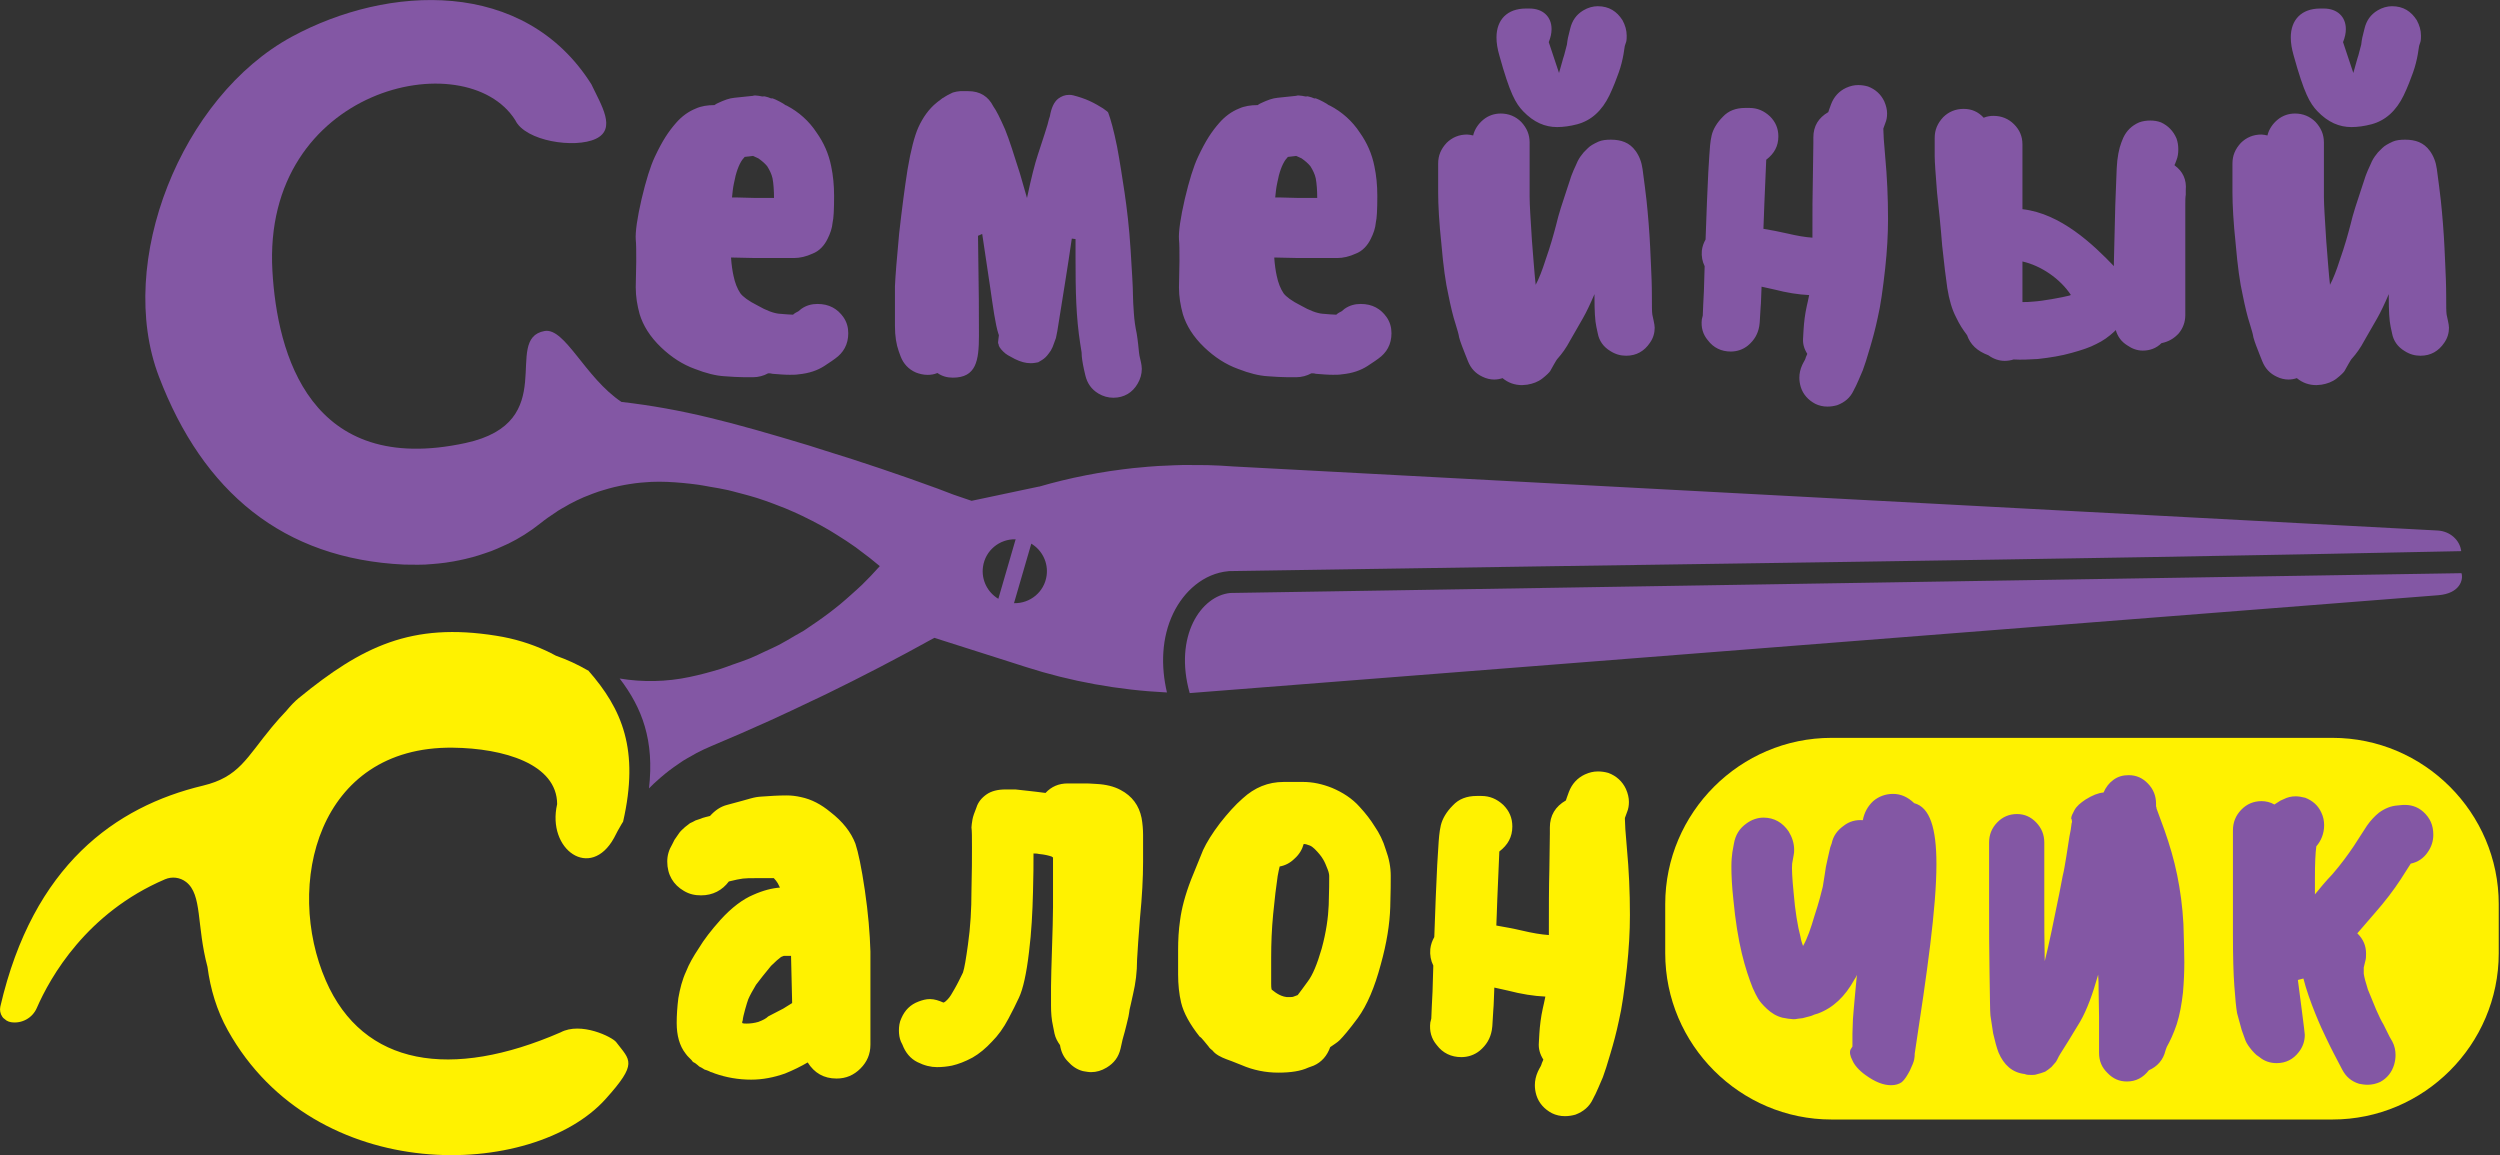
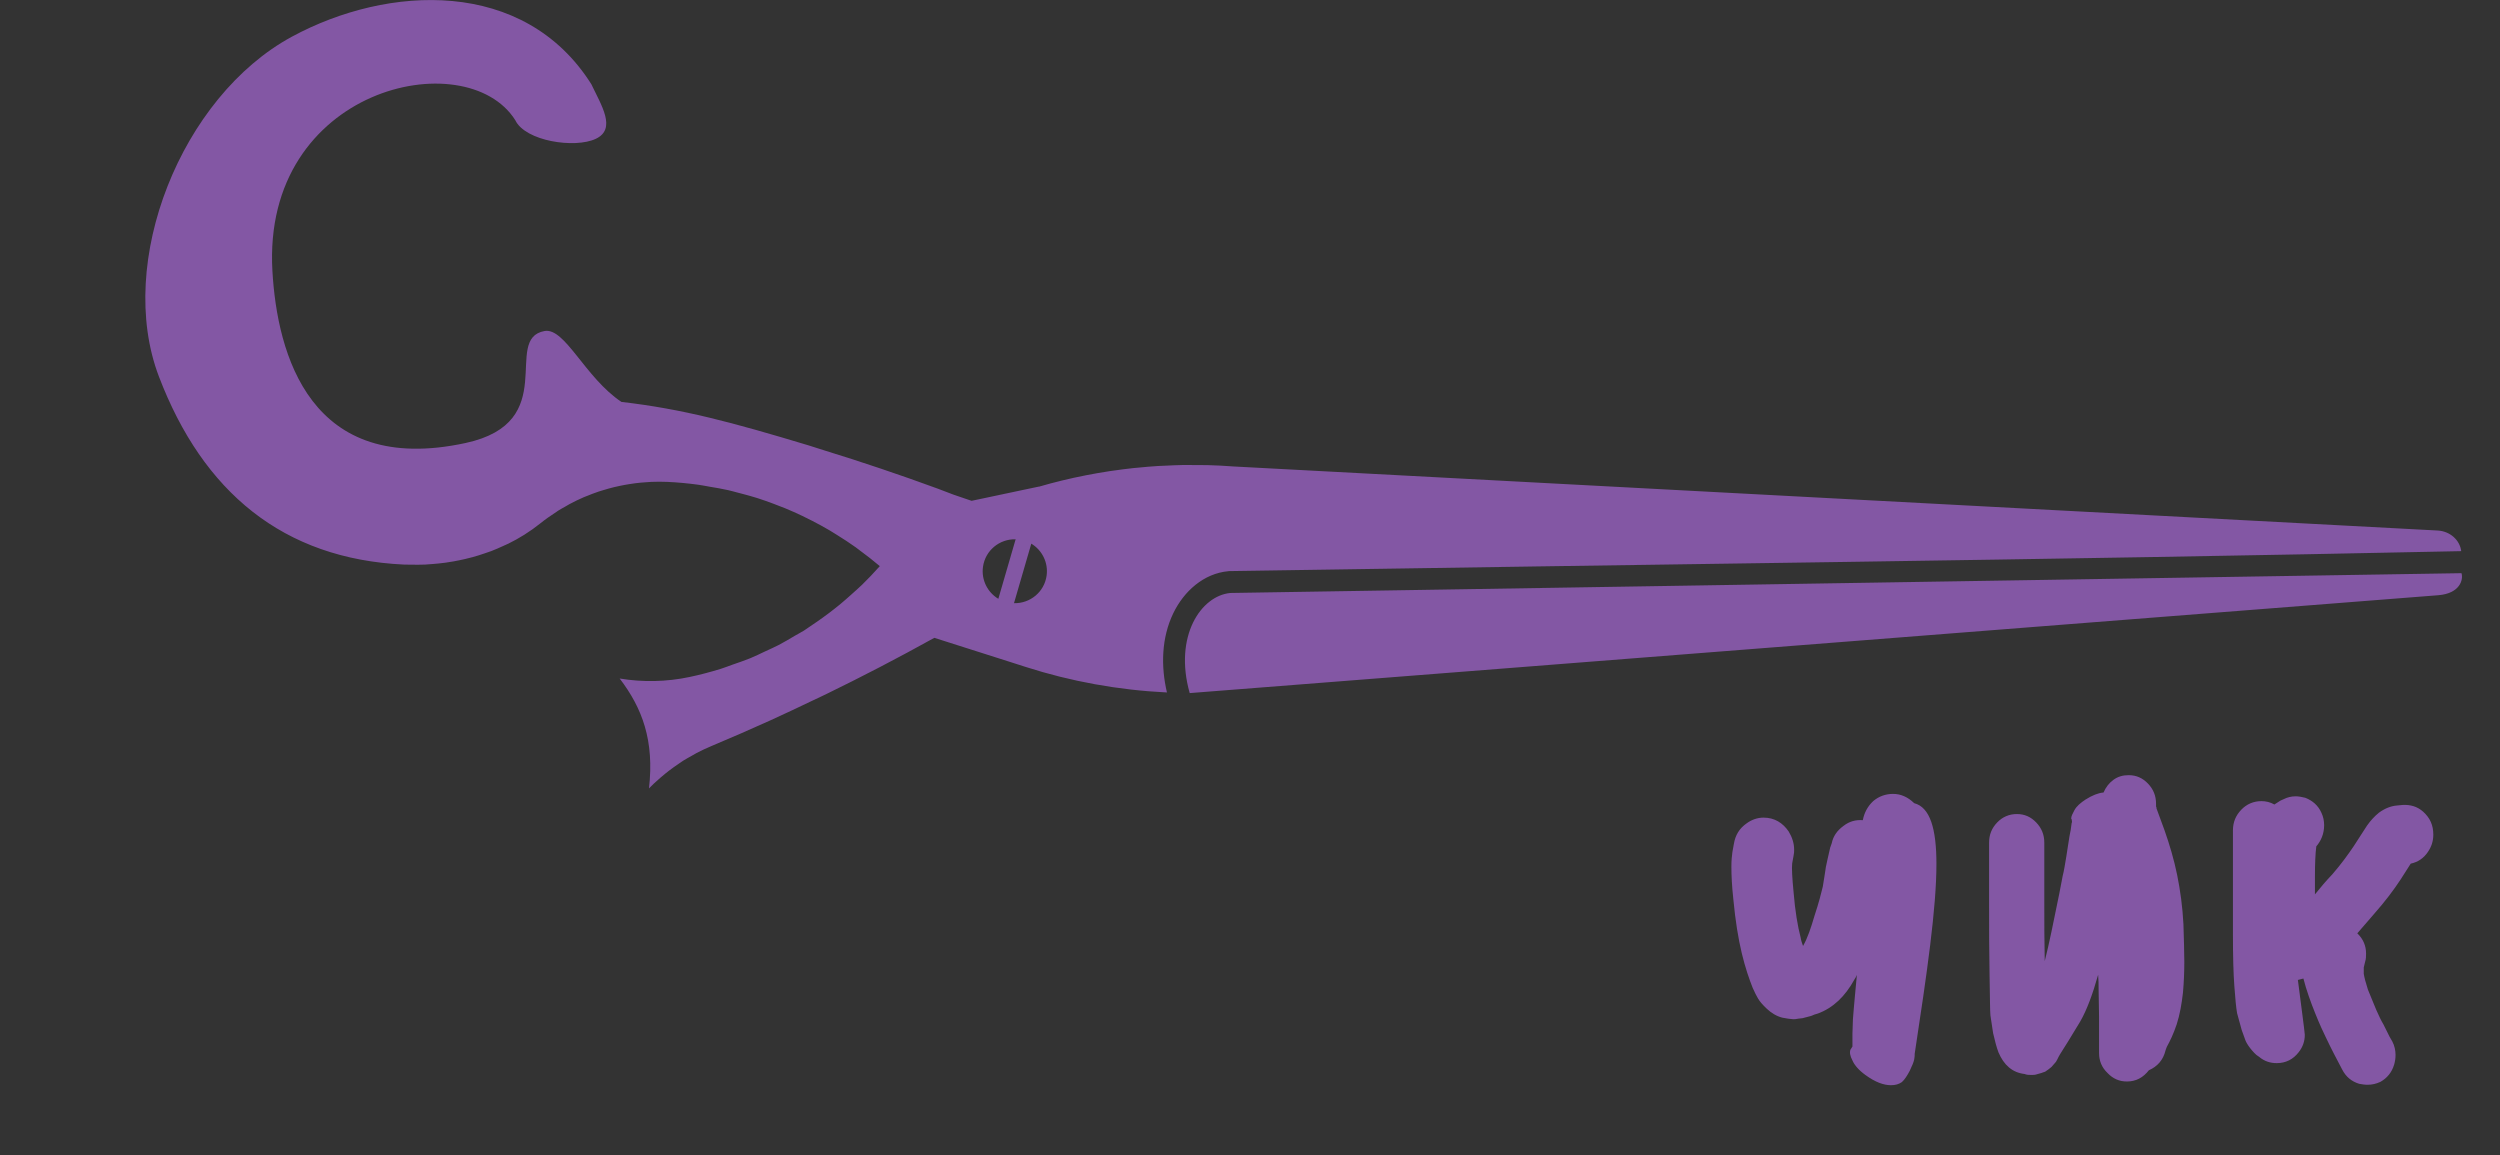
<svg xmlns="http://www.w3.org/2000/svg" width="100%" height="100%" viewBox="0 0 1573 727" xml:space="preserve" style="fill-rule:evenodd;clip-rule:evenodd;stroke-linejoin:round;stroke-miterlimit:2;">
  <rect x="0" y="0" width="1573" height="727" fill="#333333" stroke="none" />
  <g transform="matrix(1,0,0,1,-253.811,-213.628)">
    <g transform="matrix(7.208,0,0,7.208,-12.47,-190.853)">
      <path d="M125.599,103.191L124.089,108.387C123.151,107.826 122.589,106.742 122.749,105.593C122.948,104.164 124.191,103.154 125.599,103.191ZM91.035,115.345C93.046,115.678 95.119,115.639 97.146,115.21L97.147,115.209C98.059,115.016 98.958,114.778 99.842,114.506C100.203,114.394 100.552,114.251 100.909,114.126C101.42,113.947 101.935,113.778 102.433,113.574C102.882,113.39 103.313,113.172 103.751,112.968C104.138,112.787 104.532,112.619 104.909,112.422C105.395,112.17 105.862,111.887 106.332,111.61C106.593,111.456 106.865,111.321 107.122,111.16L107.282,111.051C107.481,110.923 107.673,110.783 107.868,110.651C107.985,110.574 108.101,110.495 108.216,110.415C108.59,110.157 108.958,109.894 109.32,109.619C109.654,109.365 109.985,109.106 110.309,108.839C110.629,108.573 110.939,108.297 111.249,108.02C111.57,107.731 111.895,107.449 112.206,107.148C112.729,106.636 113.236,106.105 113.724,105.554L113.744,105.535C113.187,105.059 112.609,104.615 112.023,104.182C111.893,104.085 111.766,103.983 111.635,103.888C111.103,103.509 110.556,103.154 110.003,102.81C109.794,102.679 109.588,102.547 109.376,102.422C108.864,102.121 108.343,101.836 107.815,101.567C107.537,101.423 107.258,101.283 106.975,101.149C106.485,100.916 105.991,100.693 105.49,100.487C105.143,100.344 104.793,100.211 104.44,100.081C103.979,99.911 103.519,99.742 103.05,99.594C102.625,99.459 102.194,99.344 101.763,99.228C101.623,99.191 101.483,99.153 101.343,99.119C101.065,99.048 100.79,98.965 100.509,98.903C99.974,98.782 99.43,98.691 98.885,98.6C98.551,98.544 98.221,98.472 97.884,98.427C96.992,98.307 96.094,98.22 95.187,98.18L95.185,98.18C94.718,98.159 94.254,98.162 93.791,98.18C93.642,98.187 93.494,98.201 93.347,98.211C93.031,98.232 92.717,98.258 92.405,98.298C92.235,98.318 92.065,98.346 91.894,98.373C91.603,98.419 91.314,98.47 91.026,98.532C90.856,98.569 90.686,98.605 90.517,98.647C90.222,98.719 89.933,98.802 89.643,98.89C89.491,98.937 89.337,98.978 89.186,99.03C88.835,99.149 88.49,99.281 88.148,99.422L87.898,99.52C87.477,99.702 87.062,99.903 86.656,100.121C86.546,100.18 86.439,100.247 86.331,100.309C86.1,100.44 85.868,100.565 85.644,100.706L85.51,100.803C85.028,101.113 84.557,101.441 84.108,101.802C83.672,102.152 83.213,102.478 82.731,102.781L82.721,102.79C82.276,103.07 81.809,103.327 81.328,103.567C81.178,103.641 81.019,103.705 80.864,103.776C80.522,103.933 80.177,104.087 79.82,104.223C79.621,104.298 79.417,104.363 79.216,104.432C78.887,104.544 78.555,104.65 78.215,104.744C77.996,104.805 77.772,104.858 77.547,104.911C77.21,104.991 76.869,105.06 76.523,105.122C76.292,105.163 76.062,105.201 75.827,105.233C75.47,105.283 75.106,105.318 74.742,105.347C74.513,105.366 74.285,105.387 74.053,105.399C73.653,105.417 73.246,105.413 72.837,105.407C72.637,105.404 72.439,105.409 72.237,105.4C61.634,104.911 54.649,99.04 50.815,88.987C47.004,78.997 52.767,64.547 62.419,59.32C70.822,54.769 82.703,54.187 88.562,63.467C89.428,65.302 90.786,67.367 88.951,68.233C87.117,69.099 82.785,68.437 81.919,66.602C77.616,59.801 59.803,63.746 60.722,79.772C61.139,87.039 64.012,97.728 77.586,94.786C85.974,92.967 80.738,85.691 84.473,85.011C86.264,84.687 87.998,89.068 91.188,91.199C96.533,91.82 100.735,92.948 107.528,94.995C107.984,95.134 108.434,95.288 108.889,95.428C110.533,95.936 112.171,96.46 113.801,97.012C115.47,97.577 117.134,98.156 118.788,98.766L118.942,98.825C119.285,98.964 119.656,99.105 120.069,99.254L120.178,99.295C120.664,99.469 121.189,99.647 121.754,99.833L122.579,99.659L123.288,99.509L126.815,98.762L127.639,98.589L127.642,98.597L127.644,98.596C128.981,98.207 130.344,97.875 131.728,97.605L131.781,97.595C132.45,97.465 133.123,97.347 133.8,97.244L133.988,97.218C134.622,97.125 135.261,97.042 135.901,96.973C136.029,96.96 136.159,96.951 136.285,96.939C136.865,96.882 137.445,96.829 138.028,96.794C138.255,96.78 138.484,96.775 138.711,96.764C139.202,96.741 139.693,96.716 140.186,96.707C140.554,96.7 140.924,96.708 141.294,96.71C141.653,96.713 142.013,96.707 142.373,96.718C143.11,96.739 143.848,96.775 144.586,96.832L249.72,102.425C250.822,102.483 251.669,103.265 251.787,104.226C215.959,104.991 180.078,105.391 144.242,105.968L144.165,105.976C141.996,106.179 140.284,107.74 139.365,109.638C138.325,111.784 138.268,114.268 138.808,116.562C134.573,116.357 130.41,115.597 126.499,114.341L125.513,114.026L124.581,113.728L118.502,111.793C116.925,112.667 115.338,113.521 113.738,114.353L113.713,114.366C112.152,115.178 110.58,115.968 108.996,116.739C108.654,116.906 108.306,117.062 107.962,117.228C106.689,117.837 105.414,118.442 104.129,119.025C102.438,119.788 100.74,120.531 99.029,121.245L99.027,121.247C98.58,121.433 98.145,121.64 97.721,121.863C97.581,121.937 97.448,122.02 97.31,122.098C97.067,122.236 96.82,122.366 96.584,122.515L96.47,122.592C96.368,122.657 96.272,122.727 96.172,122.795C95.895,122.983 95.624,123.173 95.358,123.377C95.243,123.466 95.129,123.557 95.014,123.649C94.755,123.859 94.502,124.078 94.256,124.303C94.168,124.384 94.079,124.459 93.994,124.541C93.858,124.67 93.725,124.801 93.594,124.935C94.071,120.761 93.009,117.93 91.035,115.345ZM140.794,116.617L249.783,108.074C251.677,107.925 251.99,106.711 251.81,106.15L144.342,107.878C141.785,108.117 139.391,111.641 140.794,116.617ZM128.303,106.365C128.105,107.792 126.862,108.804 125.456,108.768L126.966,103.573C127.902,104.134 128.463,105.217 128.303,106.365Z" style="fill:rgb(131,87,164);" />
    </g>
    <g transform="matrix(7.208,0,0,7.208,-12.47,-190.853)">
-       <path d="M88.293,114.644C91.258,118.024 92.767,121.559 91.334,127.839C91.289,127.91 91.245,127.981 91.201,128.053C90.97,128.443 90.751,128.837 90.551,129.245L90.549,129.25C88.494,132.995 84.655,130.287 85.577,126.308C85.562,122.802 80.916,121.431 76.463,121.382C64.636,121.25 61.768,133.417 65.387,141.72C68.649,149.211 76.361,150.371 85.872,146.235C87.661,145.28 90.391,146.64 90.726,147.08C91.953,148.694 92.656,148.89 89.793,152.067C83.504,159.046 64.476,159.775 56.824,146.045C55.868,144.33 55.309,142.457 55.054,140.516C54.083,136.888 54.614,134.21 53.187,133.105C52.662,132.699 51.958,132.61 51.347,132.871C44.494,135.799 41.327,141.417 40.156,144.102C40.061,144.321 39.931,144.518 39.777,144.686C39.622,144.856 39.441,144.998 39.243,145.106C38.846,145.326 38.38,145.418 37.907,145.346C37.761,145.324 37.625,145.268 37.502,145.195L37.396,145.11L37.224,144.972L37.139,144.862C36.962,144.601 36.903,144.278 36.974,143.97C39.835,131.621 47.045,126.519 54.653,124.697C57.818,123.939 58.449,122.272 60.684,119.574C61.086,119.089 61.501,118.623 61.928,118.177C62.327,117.697 62.697,117.316 63.026,117.048C68.556,112.53 72.865,110.429 80.257,111.61C80.647,111.671 81.032,111.745 81.41,111.831C82.169,112.004 82.902,112.228 83.608,112.496C84.253,112.743 84.875,113.029 85.467,113.352C86.435,113.693 87.362,114.117 88.232,114.624L88.293,114.644ZM177.343,123.586C177.037,123.499 176.732,123.456 176.426,123.456C176.033,123.456 175.683,123.543 175.29,123.718C174.635,124.023 174.155,124.548 173.893,125.246L173.718,125.727L173.631,125.988C172.713,126.513 172.233,127.299 172.233,128.347L172.233,128.871L172.19,131.972C172.146,133.632 172.146,135.379 172.146,137.257L172.146,137.737C171.491,137.694 170.705,137.563 169.787,137.344C169.045,137.169 168.302,137.038 167.56,136.907C167.604,136.165 167.604,135.379 167.647,134.549L167.822,130.444C168.565,129.876 168.957,129.177 168.957,128.26C168.957,127.517 168.695,126.906 168.171,126.382C167.604,125.857 166.992,125.596 166.25,125.596L165.857,125.596C164.983,125.596 164.284,125.857 163.76,126.426C163.193,126.993 162.843,127.604 162.712,128.173C162.581,128.741 162.538,129.352 162.494,130.094C162.45,130.662 162.363,132.103 162.275,134.374L162.144,137.912C161.97,138.218 161.839,138.567 161.795,138.96C161.751,139.484 161.839,139.965 162.057,140.401L162.057,140.445C162.013,142.235 161.97,143.415 161.926,143.982L161.882,145.031L161.795,145.38C161.708,146.122 161.882,146.777 162.363,147.346C162.887,148.044 163.629,148.393 164.503,148.393C165.07,148.393 165.638,148.219 166.119,147.826C166.686,147.346 167.036,146.777 167.167,146.035L167.211,145.686L167.298,144.245C167.341,143.851 167.341,143.24 167.385,142.323L168.565,142.585C169.744,142.891 170.836,143.065 171.84,143.109C171.752,143.59 171.665,143.895 171.622,144.113C171.447,144.9 171.36,145.642 171.316,146.341L171.272,147.127C171.229,147.651 171.36,148.132 171.665,148.612L171.534,148.918C171.491,149.092 171.403,149.267 171.316,149.398L171.185,149.66C171.01,150.053 170.923,150.446 170.923,150.839C170.923,151.145 170.966,151.407 171.054,151.713C171.272,152.412 171.752,152.936 172.407,153.286C172.757,153.46 173.15,153.547 173.543,153.547C173.849,153.547 174.155,153.503 174.461,153.416C175.159,153.154 175.683,152.717 175.989,152.062L176.12,151.8C176.251,151.582 176.338,151.32 176.469,151.057L176.863,150.141C177.037,149.66 177.256,149.005 177.518,148.088C177.78,147.215 178.042,146.254 178.26,145.205C178.522,144.113 178.741,142.541 178.959,140.576C179.134,138.96 179.221,137.431 179.221,135.99C179.221,133.981 179.134,132.059 178.959,130.181C178.828,128.784 178.784,127.954 178.784,127.648L178.784,127.517L178.959,127.037C179.09,126.731 179.134,126.426 179.134,126.12C179.134,125.77 179.047,125.377 178.872,124.984C178.566,124.329 178.042,123.849 177.343,123.586ZM153.059,147.52C153.364,147.302 153.67,147.127 153.888,146.909C154.194,146.603 154.718,145.992 155.461,144.987C156.29,143.851 156.945,142.279 157.47,140.314C157.994,138.436 158.256,136.776 158.3,135.291C158.343,133.981 158.343,133.064 158.343,132.583C158.343,131.841 158.212,131.099 157.906,130.268C157.688,129.526 157.339,128.828 156.945,128.26C156.596,127.692 156.159,127.124 155.635,126.556C154.98,125.814 154.15,125.29 153.233,124.897C152.36,124.548 151.53,124.373 150.7,124.373L148.997,124.373C147.643,124.373 146.464,124.853 145.416,125.814C144.761,126.382 144.106,127.124 143.45,127.954C142.752,128.871 142.271,129.657 141.965,130.313L140.917,132.889C140.393,134.243 140.087,135.422 139.956,136.427C139.825,137.3 139.782,138.174 139.782,139.047L139.782,141.187C139.782,142.061 139.869,142.891 140.044,143.633C140.262,144.55 140.83,145.555 141.66,146.603C141.747,146.647 141.878,146.777 142.052,146.996L142.446,147.476C142.49,147.564 142.62,147.695 142.795,147.826C142.926,148.001 143.101,148.132 143.319,148.263C143.538,148.393 143.756,148.481 143.974,148.568C144.236,148.656 144.673,148.83 145.328,149.092C146.333,149.529 147.425,149.748 148.516,149.748C149.608,149.748 150.482,149.617 151.137,149.311L151.617,149.136C152.316,148.83 152.797,148.263 153.059,147.52ZM150.744,129.789C150.875,129.789 151.049,129.832 151.268,129.919C151.399,129.963 151.574,130.094 151.705,130.225C152.01,130.531 152.273,130.837 152.447,131.142C152.578,131.361 152.709,131.667 152.84,132.016C152.928,132.234 152.971,132.453 152.971,132.583C152.971,133.02 152.971,133.85 152.928,135.117C152.884,136.208 152.709,137.475 152.316,138.916C151.923,140.27 151.53,141.231 151.093,141.799C150.7,142.323 150.438,142.716 150.22,142.978L149.87,143.109C149.783,143.152 149.652,143.152 149.477,143.152L149.259,143.152C148.909,143.109 148.647,142.978 148.429,142.847C148.211,142.716 148.08,142.585 147.949,142.497C147.905,142.323 147.905,142.148 147.905,142.017L147.905,139.659C147.905,138.523 147.949,137.257 148.08,135.903C148.211,134.549 148.342,133.457 148.473,132.583C148.516,132.278 148.604,131.972 148.647,131.754C149.128,131.667 149.565,131.448 149.958,131.055C150.351,130.706 150.613,130.268 150.744,129.789ZM128.207,125.333C127.596,125.246 127.115,125.203 126.766,125.159L125.587,125.028L124.713,125.028C124.058,125.028 123.49,125.159 123.054,125.465C122.617,125.77 122.311,126.163 122.18,126.6C122.006,127.037 121.874,127.386 121.831,127.648C121.787,127.954 121.743,128.173 121.743,128.347C121.787,128.653 121.787,129.221 121.787,130.094C121.787,130.968 121.787,132.234 121.743,133.894C121.743,135.466 121.656,137.038 121.438,138.567C121.263,139.833 121.132,140.62 121.001,141.013C120.783,141.449 120.564,141.93 120.259,142.454C120.04,142.847 119.865,143.152 119.647,143.371C119.516,143.502 119.429,143.59 119.298,143.633C118.904,143.458 118.512,143.327 118.118,143.327C117.769,143.327 117.463,143.415 117.114,143.546C116.415,143.808 115.935,144.288 115.629,144.987C115.454,145.337 115.411,145.729 115.411,146.079C115.411,146.385 115.454,146.734 115.586,147.04L115.716,147.302C115.979,148.001 116.415,148.525 117.027,148.83C117.638,149.136 118.206,149.267 118.73,149.267C119.167,149.267 119.604,149.223 120.04,149.136C120.608,149.005 121.175,148.786 121.831,148.437C122.442,148.088 123.01,147.607 123.534,147.04C124.058,146.516 124.539,145.861 124.975,145.031C125.325,144.376 125.631,143.764 125.893,143.196C126.242,142.454 126.548,141.1 126.766,139.222C126.984,137.475 127.072,135.728 127.115,133.981C127.159,132.583 127.159,131.448 127.159,130.618C127.29,130.618 127.465,130.618 127.64,130.662C128.12,130.706 128.469,130.793 128.731,130.88L128.862,130.968L128.862,135.291C128.862,136.208 128.819,137.388 128.775,138.873C128.731,140.401 128.688,141.536 128.688,142.235L128.688,143.895C128.688,144.506 128.731,145.118 128.862,145.686L128.993,146.341C129.081,146.734 129.256,147.04 129.474,147.346C129.561,147.913 129.78,148.393 130.173,148.786C130.522,149.18 130.959,149.486 131.483,149.617C131.745,149.66 131.963,149.704 132.182,149.704C132.662,149.704 133.099,149.573 133.536,149.311C134.191,148.918 134.584,148.393 134.758,147.651L134.933,146.865C135.064,146.385 135.195,145.948 135.282,145.555C135.413,145.074 135.501,144.637 135.545,144.245C135.588,144.026 135.719,143.546 135.85,142.891C136.068,141.974 136.2,140.969 136.2,139.877C136.243,139.047 136.331,137.824 136.462,136.165C136.636,134.374 136.724,132.758 136.724,131.361L136.724,129.002C136.724,128.522 136.68,127.998 136.593,127.517C136.374,126.426 135.763,125.596 134.758,125.072C134.191,124.766 133.492,124.591 132.662,124.548C132.182,124.504 131.789,124.504 131.527,124.504L130.129,124.504C129.386,124.504 128.731,124.766 128.207,125.333ZM96.642,133.885C97.126,134.176 97.61,134.273 98.143,134.273C99.161,134.273 99.985,133.836 100.566,133.061C101.778,132.771 101.827,132.771 102.99,132.771L104.491,132.771C104.637,132.916 104.734,133.061 104.831,133.207L105.025,133.594C104.347,133.643 103.571,133.836 102.699,134.224C101.778,134.612 100.809,135.339 99.84,136.405C99.016,137.326 98.386,138.149 97.95,138.876C97.465,139.603 97.078,140.282 96.835,140.911C96.496,141.638 96.302,142.414 96.157,143.237C96.06,144.012 96.012,144.739 96.012,145.418C96.012,146.484 96.254,147.404 96.787,148.083C96.884,148.228 96.981,148.325 97.078,148.422L97.32,148.664C97.368,148.761 97.465,148.858 97.61,148.907L97.853,149.1C97.901,149.149 97.998,149.246 98.143,149.294L98.386,149.44C98.434,149.488 98.483,149.488 98.628,149.536L98.871,149.633C98.919,149.682 98.967,149.682 99.113,149.731L99.355,149.828C100.324,150.167 101.39,150.36 102.505,150.36C103.523,150.36 104.491,150.167 105.461,149.828C106.188,149.536 106.866,149.197 107.447,148.858C108.029,149.779 108.852,150.263 109.967,150.263C110.791,150.263 111.469,149.972 112.051,149.391C112.632,148.81 112.923,148.132 112.923,147.308L112.923,139.167C112.875,137.568 112.729,135.824 112.438,133.836C112.148,131.85 111.857,130.493 111.615,129.766C111.227,128.749 110.5,127.828 109.434,127.004C108.611,126.326 107.787,125.89 106.866,125.696C106.43,125.599 106.042,125.55 105.606,125.55C104.879,125.55 104.152,125.599 103.474,125.647C102.65,125.696 102.65,125.793 100.421,126.374C99.84,126.52 99.355,126.859 98.919,127.344L98.531,127.44C98.337,127.489 98.192,127.537 98.095,127.586L97.659,127.731C97.465,127.828 97.32,127.925 97.174,127.974L96.738,128.312C96.593,128.458 96.399,128.603 96.254,128.797L95.817,129.427L95.624,129.815C95.333,130.299 95.188,130.784 95.188,131.317C95.188,132.48 95.721,133.352 96.642,133.885ZM105.364,139.554L105.994,139.554L106.091,143.674L105.315,144.158L104.007,144.836C103.813,145.03 103.523,145.176 103.135,145.321C102.795,145.418 102.456,145.466 102.117,145.466C101.972,145.466 101.827,145.466 101.73,145.418C101.73,145.321 101.73,145.273 101.778,145.176C101.778,144.884 102.166,143.576 102.263,143.334C102.408,142.995 102.65,142.559 102.941,142.074C103.28,141.638 103.716,141.057 104.249,140.427C104.637,140.039 104.928,139.797 105.122,139.651L105.364,139.554Z" style="fill:rgb(255,242,0);" />
-     </g>
+       </g>
    <g transform="matrix(7.208,0,0,7.208,-12.47,-190.853)">
-       <path d="M196.818,120.524L240.547,120.524C248.53,120.524 255.062,127.056 255.062,135.039L255.062,139.324C255.062,147.308 248.53,153.84 240.547,153.84L196.818,153.84C188.835,153.84 182.303,147.308 182.303,139.324L182.303,135.039C182.303,127.055 188.835,120.524 196.818,120.524Z" style="fill:rgb(255,242,0);" />
-     </g>
+       </g>
    <g transform="matrix(7.208,0,0,7.208,-12.47,-190.853)">
-       <path d="M241.471,59.794C241.634,59.386 241.716,59.02 241.716,58.655C241.716,57.554 240.942,56.861 239.801,56.861L239.475,56.861C237.846,56.861 236.909,57.838 236.909,59.386C236.909,59.875 236.991,60.364 237.153,60.934C238.09,64.315 238.579,65.131 239.231,65.823C240.168,66.8 241.145,67.208 242.205,67.208C242.734,67.208 243.345,67.126 243.956,66.963C245.178,66.638 246.115,65.783 246.767,64.438C247.133,63.664 247.378,63.013 247.582,62.442C247.785,61.872 247.907,61.342 247.989,60.894L248.111,60.12L248.233,59.754C248.274,59.591 248.274,59.386 248.274,59.225C248.274,58.776 248.152,58.327 247.907,57.88C247.418,57.107 246.726,56.658 245.749,56.658C245.341,56.658 244.893,56.779 244.486,57.024C243.875,57.391 243.508,57.92 243.345,58.613L243.264,58.939C243.182,59.225 243.1,59.591 243.06,59.998L242.815,60.934C242.734,61.139 242.449,62.238 242.368,62.484L241.471,59.794ZM100.754,78.597L100.925,78.597L102.844,78.639L106.256,78.639C106.767,78.639 107.322,78.51 107.876,78.254C108.431,78.042 108.9,77.572 109.198,76.933C109.411,76.507 109.582,76.037 109.624,75.526C109.71,75.184 109.752,74.417 109.752,73.222C109.752,72.284 109.667,71.431 109.497,70.622C109.284,69.555 108.857,68.574 108.217,67.678C107.577,66.698 106.682,65.889 105.616,65.334C105.573,65.334 105.488,65.29 105.318,65.162L105.019,64.993L104.678,64.822C104.465,64.737 104.379,64.693 104.336,64.693C104.294,64.737 104.209,64.693 103.995,64.608C103.825,64.565 103.697,64.523 103.654,64.523L103.612,64.523C103.569,64.565 103.399,64.523 103.185,64.481C102.929,64.438 102.759,64.438 102.674,64.481L101.053,64.65C100.584,64.693 100.157,64.864 99.688,65.078C99.56,65.12 99.432,65.205 99.304,65.29C98.707,65.29 98.153,65.376 97.683,65.589C97.044,65.845 96.447,66.272 95.935,66.868C95.637,67.21 95.338,67.594 95.04,68.062C94.741,68.532 94.443,69.086 94.101,69.811C93.718,70.622 93.334,71.858 92.95,73.478C92.566,75.143 92.396,76.335 92.438,77.019C92.481,77.402 92.481,78.042 92.481,78.938L92.438,81.197C92.438,82.007 92.566,82.775 92.779,83.542C93.078,84.524 93.675,85.505 94.656,86.443C95.551,87.296 96.532,87.935 97.599,88.319C98.579,88.703 99.432,88.916 100.2,88.959C100.797,89.001 101.394,89.044 101.949,89.044L102.674,89.044C103.143,89.044 103.612,88.916 103.995,88.703C104.123,88.703 104.251,88.703 104.379,88.745C104.934,88.788 105.402,88.831 105.872,88.831C106.17,88.831 106.426,88.831 106.682,88.788C107.577,88.703 108.303,88.447 108.9,88.063L109.539,87.637L109.838,87.424C110.563,86.912 110.989,86.186 110.989,85.206C110.989,84.694 110.861,84.226 110.563,83.798C110.051,83.074 109.326,82.648 108.303,82.648C107.791,82.648 107.322,82.775 106.895,83.074L106.639,83.286C106.469,83.372 106.298,83.457 106.17,83.586C105.915,83.586 105.488,83.542 104.934,83.5C104.507,83.457 103.868,83.245 103.057,82.775C102.29,82.392 101.778,82.007 101.565,81.71C101.309,81.325 101.096,80.814 100.968,80.174C100.882,79.791 100.797,79.235 100.754,78.597ZM101.138,73.35L100.84,73.35C100.882,72.924 100.925,72.498 101.01,72.113C101.181,71.175 101.437,70.493 101.735,70.067L101.949,69.811C102.247,69.768 102.46,69.768 102.674,69.726L103.143,69.94C103.441,70.152 103.697,70.366 103.91,70.622C104.123,70.963 104.294,71.304 104.379,71.687C104.465,72.157 104.507,72.753 104.507,73.394L102.844,73.394L101.138,73.35ZM130.502,76.943L130.828,76.984L130.828,78.654C130.828,81.547 130.869,83.747 131.236,86.11L131.358,86.883C131.358,87.29 131.439,87.779 131.561,88.35L131.683,88.879C131.847,89.572 132.213,90.101 132.824,90.468C133.231,90.712 133.679,90.835 134.128,90.835C135.065,90.835 135.798,90.386 136.246,89.612C136.49,89.205 136.613,88.757 136.613,88.309C136.613,88.105 136.572,87.901 136.531,87.698L136.409,87.168L136.368,86.883C136.327,86.517 136.286,85.947 136.165,85.213C136.042,84.643 135.961,84.073 135.92,83.461C135.879,82.851 135.838,82.28 135.838,81.791C135.838,81.18 135.757,79.917 135.635,77.921C135.513,75.967 135.309,74.296 135.106,72.911C134.902,71.567 134.698,70.222 134.454,68.919C134.168,67.494 133.883,66.474 133.679,65.946C133.679,65.904 133.516,65.783 133.231,65.578C132.906,65.375 132.499,65.131 132.05,64.927C131.602,64.724 131.113,64.561 130.624,64.438C130.502,64.398 130.38,64.398 130.258,64.398C129.891,64.398 129.606,64.519 129.321,64.724C128.954,65.008 128.71,65.538 128.588,66.272L128.506,66.516C128.466,66.719 128.343,67.168 128.14,67.778L127.529,69.652C127.284,70.385 126.958,71.649 126.591,73.4L125.981,71.281C125.451,69.612 125.044,68.308 124.677,67.411C124.229,66.393 123.903,65.741 123.659,65.415C123.211,64.519 122.477,64.072 121.459,64.072L120.766,64.072L120.441,64.112L120.115,64.193L119.87,64.315L119.626,64.438L119.422,64.561C119.382,64.6 119.3,64.642 119.218,64.682L119.056,64.805C119.015,64.845 118.974,64.887 118.893,64.927L118.689,65.09C118.038,65.62 117.507,66.353 117.1,67.249C116.775,67.983 116.449,69.205 116.163,70.916C115.919,72.464 115.675,74.336 115.431,76.496C115.227,78.654 115.104,80.202 115.064,81.098L115.064,84.561C115.064,85.458 115.186,86.191 115.39,86.76L115.552,87.209C115.797,87.861 116.245,88.35 116.897,88.635C117.223,88.757 117.549,88.838 117.915,88.838C118.2,88.838 118.485,88.798 118.77,88.675C119.178,88.96 119.626,89.082 120.115,89.082C122.152,89.082 122.396,87.616 122.396,85.416C122.396,81.913 122.396,83.421 122.315,76.699L122.681,76.536L123.374,81.18C123.618,82.851 123.822,84.438 124.107,85.295C124.147,85.335 124.147,85.416 124.107,85.621C124.107,85.742 124.066,85.865 124.066,85.986C124.066,86.028 124.066,86.11 124.107,86.149C124.107,86.314 124.229,86.517 124.514,86.802C124.799,87.087 125.003,87.168 125.532,87.453C126.022,87.698 126.469,87.82 126.918,87.82C127.162,87.82 127.366,87.779 127.569,87.739C127.773,87.616 128.017,87.494 128.221,87.29C128.425,87.087 128.547,86.883 128.669,86.72C128.791,86.517 128.873,86.314 128.954,86.068L129.117,85.621L129.24,85.009C129.728,81.913 130.136,79.51 130.502,76.943ZM148.173,78.597L148.343,78.597L150.262,78.639L153.674,78.639C154.186,78.639 154.74,78.51 155.294,78.254C155.849,78.042 156.318,77.572 156.616,76.933C156.829,76.507 157,76.037 157.043,75.526C157.128,75.184 157.171,74.417 157.171,73.222C157.171,72.284 157.086,71.431 156.915,70.622C156.702,69.555 156.275,68.574 155.636,67.678C154.996,66.698 154.1,65.889 153.034,65.334C152.991,65.334 152.906,65.29 152.736,65.162L152.437,64.993L152.096,64.822C151.883,64.737 151.797,64.693 151.755,64.693C151.712,64.737 151.627,64.693 151.414,64.608C151.243,64.565 151.115,64.523 151.072,64.523L151.03,64.523C150.987,64.565 150.817,64.523 150.603,64.481C150.348,64.438 150.177,64.438 150.091,64.481L148.471,64.65C148.002,64.693 147.575,64.864 147.106,65.078C146.979,65.12 146.851,65.205 146.723,65.29C146.125,65.29 145.571,65.376 145.102,65.589C144.463,65.845 143.866,66.272 143.354,66.868C143.055,67.21 142.757,67.594 142.458,68.062C142.16,68.532 141.861,69.086 141.52,69.811C141.136,70.622 140.752,71.858 140.368,73.478C139.985,75.143 139.814,76.335 139.857,77.019C139.9,77.402 139.9,78.042 139.9,78.938L139.857,81.197C139.857,82.007 139.985,82.775 140.198,83.542C140.497,84.524 141.093,85.505 142.074,86.443C142.97,87.296 143.951,87.935 145.017,88.319C145.998,88.703 146.851,88.916 147.618,88.959C148.215,89.001 148.812,89.044 149.367,89.044L150.091,89.044C150.561,89.044 151.03,88.916 151.414,88.703C151.541,88.703 151.67,88.703 151.797,88.745C152.352,88.788 152.821,88.831 153.29,88.831C153.588,88.831 153.844,88.831 154.1,88.788C154.996,88.703 155.721,88.447 156.318,88.063L156.957,87.637L157.256,87.424C157.981,86.912 158.407,86.186 158.407,85.206C158.407,84.694 158.279,84.226 157.981,83.798C157.469,83.074 156.744,82.648 155.721,82.648C155.209,82.648 154.74,82.775 154.313,83.074L154.057,83.286C153.887,83.372 153.716,83.457 153.588,83.586C153.333,83.586 152.906,83.542 152.352,83.5C151.925,83.457 151.286,83.245 150.475,82.775C149.708,82.392 149.196,82.007 148.983,81.71C148.727,81.325 148.514,80.814 148.386,80.174C148.301,79.791 148.215,79.235 148.173,78.597ZM148.556,73.35L148.258,73.35C148.301,72.924 148.343,72.498 148.429,72.113C148.599,71.175 148.855,70.493 149.153,70.067L149.367,69.811C149.665,69.768 149.879,69.768 150.091,69.726L150.561,69.94C150.859,70.152 151.115,70.366 151.328,70.622C151.541,70.963 151.712,71.304 151.797,71.687C151.883,72.157 151.925,72.753 151.925,73.394L150.262,73.394L148.556,73.35ZM172.136,59.794C172.299,59.386 172.381,59.02 172.381,58.655C172.381,57.554 171.607,56.861 170.466,56.861L170.14,56.861C168.511,56.861 167.574,57.838 167.574,59.386C167.574,59.875 167.655,60.364 167.818,60.934C168.755,64.315 169.244,65.131 169.895,65.823C170.833,66.8 171.81,67.208 172.869,67.208C173.399,67.208 174.01,67.126 174.621,66.963C175.843,66.638 176.78,65.783 177.432,64.438C177.798,63.664 178.043,63.013 178.247,62.442C178.45,61.872 178.572,61.342 178.654,60.894L178.776,60.12L178.898,59.754C178.939,59.591 178.939,59.386 178.939,59.225C178.939,58.776 178.817,58.327 178.572,57.88C178.083,57.107 177.391,56.658 176.413,56.658C176.006,56.658 175.558,56.779 175.15,57.024C174.54,57.391 174.173,57.92 174.01,58.613L173.929,58.939C173.847,59.225 173.765,59.591 173.725,59.998L173.48,60.934C173.399,61.139 173.114,62.238 173.032,62.484L172.136,59.794ZM178.898,87.168C179.794,87.168 180.487,86.76 180.975,86.028C181.261,85.621 181.383,85.172 181.383,84.724C181.383,84.561 181.342,84.357 181.301,84.154L181.179,83.584C181.139,83.339 181.139,82.809 181.139,82.036C181.139,80.977 181.098,80.039 181.057,79.184C181.016,78.328 180.975,77.106 180.854,75.599C180.731,74.051 180.609,72.992 180.527,72.422L180.324,70.874C180.242,70.264 180.039,69.733 179.713,69.286C179.183,68.553 178.45,68.308 177.554,68.308C177.147,68.308 176.78,68.348 176.495,68.47C176.047,68.674 175.761,68.837 175.558,69.042L175.191,69.407L174.906,69.775C174.825,69.896 174.743,70.018 174.662,70.181L174.499,70.548L174.295,70.997L174.132,71.403C174.091,71.486 174.05,71.649 173.969,71.892L173.806,72.382C173.358,73.725 172.991,74.825 172.788,75.721C172.584,76.496 172.299,77.555 171.851,78.817C171.566,79.713 171.281,80.448 170.995,80.977C170.873,79.876 170.792,78.614 170.67,77.147C170.548,75.234 170.466,73.97 170.466,73.318L170.466,68.553C170.466,67.859 170.222,67.289 169.733,66.759C169.244,66.272 168.633,66.026 167.941,66.026C167.411,66.026 166.881,66.19 166.433,66.556C165.985,66.922 165.659,67.411 165.537,67.941C165.333,67.901 165.17,67.859 165.007,67.859C164.315,67.859 163.704,68.104 163.215,68.593C162.726,69.122 162.482,69.692 162.482,70.385L162.482,72.911C162.482,74.01 162.563,75.518 162.767,77.432C162.93,79.347 163.134,80.814 163.378,81.873C163.582,82.89 163.786,83.747 163.989,84.357C164.152,84.887 164.274,85.295 164.315,85.579C164.437,86.028 164.641,86.517 164.845,87.046L165.089,87.657C165.333,88.268 165.741,88.716 166.352,89.001C166.678,89.164 167.044,89.246 167.37,89.246C167.615,89.246 167.859,89.205 168.103,89.124C168.592,89.531 169.163,89.734 169.814,89.734C169.977,89.734 170.099,89.694 170.263,89.694C170.751,89.612 171.199,89.449 171.566,89.164C171.932,88.879 172.177,88.635 172.258,88.513L172.625,87.861C172.747,87.657 172.829,87.494 172.951,87.372C173.277,87.006 173.643,86.517 174.01,85.824L175.109,83.91C175.436,83.339 175.761,82.646 176.128,81.791L176.128,82.036C176.128,83.218 176.169,84.073 176.291,84.643L176.413,85.213C176.536,85.865 176.902,86.394 177.513,86.76C177.961,87.046 178.409,87.168 178.898,87.168ZM200,63.664C199.715,63.583 199.43,63.542 199.145,63.542C198.778,63.542 198.452,63.623 198.086,63.786C197.475,64.072 197.027,64.561 196.782,65.212L196.619,65.66L196.538,65.904C195.682,66.393 195.234,67.126 195.234,68.104L195.234,68.593L195.193,71.486C195.153,73.034 195.153,74.662 195.153,76.414L195.153,76.862C194.542,76.822 193.809,76.699 192.953,76.496C192.261,76.333 191.568,76.21 190.875,76.088C190.916,75.395 190.916,74.662 190.957,73.888L191.12,70.059C191.813,69.531 192.179,68.879 192.179,68.022C192.179,67.331 191.935,66.759 191.446,66.272C190.916,65.783 190.346,65.538 189.654,65.538L189.287,65.538C188.472,65.538 187.82,65.783 187.332,66.311C186.802,66.842 186.476,67.411 186.354,67.941C186.232,68.47 186.191,69.042 186.15,69.733C186.109,70.264 186.028,71.607 185.947,73.725L185.825,77.026C185.661,77.31 185.54,77.636 185.499,78.002C185.458,78.491 185.54,78.94 185.743,79.347L185.743,79.389C185.702,81.058 185.661,82.159 185.621,82.688L185.58,83.665L185.499,83.99C185.417,84.683 185.58,85.295 186.028,85.824C186.517,86.475 187.209,86.802 188.024,86.802C188.554,86.802 189.083,86.638 189.531,86.272C190.061,85.824 190.387,85.295 190.509,84.602L190.55,84.275L190.631,82.932C190.672,82.565 190.672,81.996 190.713,81.14L191.813,81.384C192.912,81.668 193.931,81.831 194.868,81.873C194.786,82.32 194.705,82.606 194.664,82.809C194.501,83.542 194.42,84.236 194.379,84.887L194.338,85.621C194.297,86.11 194.42,86.557 194.705,87.006L194.582,87.29C194.542,87.453 194.46,87.616 194.379,87.739L194.257,87.983C194.093,88.35 194.012,88.716 194.012,89.082C194.012,89.368 194.053,89.612 194.134,89.897C194.338,90.549 194.786,91.038 195.397,91.364C195.723,91.527 196.09,91.608 196.456,91.608C196.741,91.608 197.027,91.567 197.312,91.486C197.963,91.242 198.452,90.835 198.738,90.223L198.86,89.979C198.982,89.775 199.063,89.531 199.185,89.287L199.552,88.431C199.715,87.983 199.919,87.372 200.163,86.517C200.408,85.702 200.652,84.806 200.856,83.827C201.1,82.809 201.304,81.343 201.507,79.51C201.67,78.002 201.752,76.577 201.752,75.234C201.752,73.36 201.67,71.567 201.507,69.815C201.385,68.511 201.345,67.738 201.345,67.452L201.345,67.331L201.507,66.882C201.63,66.598 201.67,66.311 201.67,66.026C201.67,65.7 201.589,65.334 201.426,64.968C201.141,64.356 200.652,63.909 200,63.664ZM226.764,70.548C226.764,70.507 226.764,70.467 226.805,70.427L226.927,70.101C227.049,69.815 227.09,69.489 227.09,69.163C227.09,68.837 227.049,68.511 226.927,68.185C226.642,67.534 226.194,67.085 225.583,66.8C225.257,66.679 224.972,66.638 224.646,66.638C224.32,66.638 223.994,66.679 223.668,66.8C223.016,67.085 222.569,67.534 222.284,68.145L222.12,68.553C221.917,69.082 221.754,69.856 221.713,70.834L221.591,73.97L221.469,78.94L221.469,79.347C219.677,77.473 216.825,74.745 213.485,74.377L213.485,68.716C213.485,68.022 213.24,67.452 212.752,66.963C212.263,66.474 211.652,66.23 210.959,66.23C210.674,66.23 210.389,66.272 210.104,66.393C209.615,65.863 209.045,65.62 208.352,65.62C207.659,65.62 207.049,65.863 206.56,66.353C206.071,66.882 205.826,67.452 205.826,68.145L205.826,69.775C205.826,70.264 205.908,71.323 206.03,72.911C206.193,74.419 206.356,75.967 206.478,77.555C206.641,79.143 206.804,80.406 206.926,81.261C207.089,82.28 207.334,83.135 207.7,83.827C207.986,84.438 208.311,84.927 208.597,85.295C208.597,85.335 208.597,85.335 208.637,85.335C208.922,86.191 209.533,86.76 210.511,87.127C210.959,87.453 211.448,87.616 211.937,87.616C212.181,87.616 212.466,87.576 212.711,87.494C213.403,87.535 214.096,87.494 214.829,87.453C215.929,87.331 216.906,87.168 217.762,86.924C218.658,86.68 219.391,86.434 219.921,86.149C220.532,85.865 221.021,85.498 221.469,85.09L221.632,84.927C221.795,85.498 222.12,85.947 222.65,86.272C223.057,86.557 223.506,86.72 223.994,86.72C224.606,86.72 225.176,86.517 225.624,86.068C226.235,85.947 226.724,85.661 227.131,85.213C227.498,84.766 227.701,84.236 227.701,83.624L227.701,74.01C227.701,73.644 227.701,73.36 227.742,73.114L227.742,72.708C227.823,71.812 227.498,71.077 226.764,70.548ZM217.599,81.913C216.988,82.076 215.195,82.402 214.422,82.443C214.096,82.483 213.77,82.483 213.485,82.483L213.485,78.94C215.114,79.306 216.784,80.448 217.721,81.873C217.68,81.873 217.64,81.873 217.599,81.913ZM248.233,87.168C249.129,87.168 249.822,86.76 250.311,86.028C250.596,85.621 250.718,85.172 250.718,84.724C250.718,84.561 250.677,84.357 250.636,84.154L250.514,83.584C250.474,83.339 250.474,82.809 250.474,82.036C250.474,80.977 250.433,80.039 250.392,79.184C250.352,78.328 250.311,77.106 250.189,75.599C250.066,74.051 249.944,72.992 249.863,72.422L249.659,70.874C249.577,70.264 249.374,69.733 249.048,69.286C248.518,68.553 247.785,68.308 246.889,68.308C246.482,68.308 246.115,68.348 245.83,68.47C245.382,68.674 245.097,68.837 244.893,69.042L244.526,69.407L244.241,69.775C244.16,69.896 244.078,70.018 243.997,70.181L243.834,70.548L243.63,70.997L243.467,71.403C243.427,71.486 243.386,71.649 243.304,71.892L243.141,72.382C242.693,73.725 242.327,74.825 242.123,75.721C241.919,76.496 241.634,77.555 241.186,78.817C240.901,79.713 240.616,80.448 240.331,80.977C240.208,79.876 240.127,78.614 240.005,77.147C239.883,75.234 239.801,73.97 239.801,73.318L239.801,68.553C239.801,67.859 239.557,67.289 239.068,66.759C238.579,66.272 237.968,66.026 237.276,66.026C236.746,66.026 236.216,66.19 235.768,66.556C235.32,66.922 234.994,67.411 234.872,67.941C234.668,67.901 234.506,67.859 234.343,67.859C233.65,67.859 233.039,68.104 232.55,68.593C232.061,69.122 231.817,69.692 231.817,70.385L231.817,72.911C231.817,74.01 231.899,75.518 232.102,77.432C232.265,79.347 232.469,80.814 232.713,81.873C232.917,82.89 233.121,83.747 233.324,84.357C233.487,84.887 233.609,85.295 233.65,85.579C233.772,86.028 233.976,86.517 234.18,87.046L234.424,87.657C234.668,88.268 235.076,88.716 235.687,89.001C236.013,89.164 236.379,89.246 236.706,89.246C236.95,89.246 237.194,89.205 237.438,89.124C237.927,89.531 238.498,89.734 239.149,89.734C239.312,89.734 239.434,89.694 239.598,89.694C240.086,89.612 240.534,89.449 240.901,89.164C241.268,88.879 241.512,88.635 241.593,88.513L241.96,87.861C242.082,87.657 242.164,87.494 242.286,87.372C242.612,87.006 242.979,86.517 243.345,85.824L244.445,83.91C244.771,83.339 245.097,82.646 245.463,81.791L245.463,82.036C245.463,83.218 245.504,84.073 245.626,84.643L245.749,85.213C245.871,85.865 246.237,86.394 246.848,86.76C247.297,87.046 247.744,87.168 248.233,87.168Z" style="fill:rgb(131,87,164);fill-rule:nonzero;" />
-     </g>
+       </g>
    <g transform="matrix(7.208,0,0,7.208,-12.47,-190.853)">
      <path d="M249.351,128.986C249.351,128.146 249.07,127.517 248.466,126.971C247.944,126.509 247.341,126.342 246.657,126.383L246.215,126.426C245.652,126.467 245.129,126.678 244.606,127.055C244.244,127.349 243.882,127.727 243.561,128.188L242.395,129.993C241.912,130.706 241.309,131.545 240.545,132.426C239.941,133.056 239.459,133.643 239.017,134.189L239.017,132.72C239.017,131.503 239.057,130.58 239.138,129.993C239.54,129.531 239.821,128.901 239.821,128.146C239.821,127.769 239.741,127.391 239.58,127.055C239.298,126.426 238.816,126.006 238.172,125.754C237.85,125.67 237.569,125.628 237.328,125.628C236.966,125.628 236.604,125.712 236.282,125.88L236.001,126.006L235.478,126.342C235.116,126.132 234.714,126.048 234.352,126.048C233.668,126.048 233.065,126.299 232.583,126.803C232.1,127.307 231.859,127.894 231.859,128.608L231.859,137.63C231.859,139.56 231.899,141.071 231.98,142.162C232.06,143.295 232.14,144.092 232.221,144.554L232.623,146.023L232.865,146.694C232.905,146.82 232.985,147.072 233.186,147.365C233.387,147.659 233.628,147.953 233.91,148.205L234.151,148.373C234.593,148.75 235.116,148.918 235.679,148.918C236.483,148.918 237.127,148.583 237.609,147.953C237.971,147.491 238.132,146.988 238.132,146.442C238.132,146.233 237.73,143.253 237.529,141.658L238.011,141.532C238.494,143.463 239.62,145.981 239.941,146.61C240.223,147.198 240.465,147.701 240.665,148.079L241.389,149.464C241.711,150.093 242.193,150.513 242.877,150.722C243.118,150.765 243.36,150.807 243.601,150.807C244.003,150.807 244.365,150.722 244.727,150.555C245.33,150.219 245.732,149.716 245.933,149.044C246.014,148.75 246.054,148.499 246.054,148.205C246.054,147.827 245.974,147.408 245.772,147.029L245.531,146.61L245.009,145.561C244.807,145.225 244.606,144.806 244.365,144.26L243.641,142.497C243.44,141.868 243.32,141.406 243.279,141.113L243.279,140.567L243.4,140.064C243.48,139.812 243.48,139.602 243.48,139.35C243.48,138.679 243.239,138.092 242.716,137.588L244.204,135.867C245.129,134.818 245.893,133.811 246.496,132.888L247.381,131.503C247.984,131.377 248.507,131.041 248.868,130.496C249.191,130.035 249.351,129.531 249.351,128.986ZM202.182,125.416C201.535,125.416 200.932,125.641 200.457,126.047C199.982,126.496 199.681,127.036 199.551,127.711C198.947,127.667 198.387,127.802 197.869,128.207C197.309,128.612 196.963,129.107 196.834,129.737L196.705,130.097L196.489,131.042C196.36,131.582 196.274,132.032 196.23,132.437L196.057,133.517C195.928,134.058 195.713,134.913 195.325,136.083C195.023,137.118 194.721,138.018 194.333,138.693C194.247,138.468 194.16,138.198 194.117,137.928C193.858,136.938 193.643,135.633 193.513,134.058C193.384,132.752 193.341,131.897 193.384,131.492L193.513,130.772C193.556,130.592 193.556,130.457 193.556,130.277C193.556,129.737 193.384,129.197 193.082,128.702C192.564,127.936 191.831,127.487 190.882,127.487C190.365,127.487 189.847,127.667 189.416,127.982C188.769,128.432 188.424,129.017 188.295,129.782L188.165,130.502C188.122,130.817 188.079,131.222 188.079,131.762C188.079,132.527 188.122,133.472 188.252,134.643C188.424,136.488 188.683,138.063 188.985,139.323C189.286,140.584 189.632,141.574 189.934,142.339C190.106,142.744 190.279,143.059 190.408,143.284C190.538,143.509 190.796,143.824 191.184,144.184C191.573,144.544 192.004,144.814 192.522,144.949L193.039,145.039L193.47,145.084C193.599,145.084 193.729,145.084 193.901,145.039L194.29,144.994L194.635,144.904L194.98,144.814C195.023,144.814 195.109,144.769 195.325,144.679L195.627,144.589C196.963,144.094 197.999,143.104 198.818,141.619C198.904,141.484 198.991,141.349 199.034,141.214L198.861,143.059C198.775,143.914 198.732,144.589 198.688,145.084L198.646,146.344L198.646,147.47L198.473,147.74C198.387,147.965 198.43,148.28 198.646,148.685C198.818,149.09 199.206,149.54 199.767,149.945C200.629,150.575 201.363,150.845 202.009,150.845C202.398,150.845 202.7,150.755 202.958,150.575C203.217,150.35 203.433,149.99 203.649,149.585C203.864,149.135 203.993,148.82 204.036,148.595C204.08,148.37 204.08,148.235 204.08,148.1C205.158,141.034 205.977,135.363 205.977,131.537C205.977,128.432 205.416,126.587 204.036,126.226C203.476,125.686 202.872,125.416 202.182,125.416ZM222.758,123.781C222.249,123.781 221.818,123.904 221.426,124.19C221.034,124.476 220.76,124.844 220.565,125.294C220.094,125.335 219.585,125.539 218.997,125.907C218.566,126.194 218.213,126.48 218.018,126.848C217.861,127.134 217.743,127.379 217.743,127.543C217.743,127.584 217.743,127.624 217.782,127.624C217.822,127.829 217.822,127.911 217.782,127.952C217.743,128.361 217.665,128.77 217.587,129.137L217.313,130.895C217.195,131.591 217.116,132.122 216.999,132.572C216.92,133.022 216.607,134.657 216.02,137.438C215.824,138.378 215.628,139.236 215.432,140.013C215.393,138.337 215.393,136.66 215.393,134.903L215.393,129.669C215.393,128.974 215.157,128.401 214.688,127.911C214.217,127.42 213.669,127.175 213.003,127.175C212.337,127.175 211.749,127.42 211.279,127.911C210.809,128.401 210.574,128.974 210.574,129.669L210.574,134.903C210.574,137.069 210.574,139.113 210.613,141.117C210.652,143.162 210.652,144.388 210.691,144.756L210.926,146.309C211.083,147.005 211.24,147.577 211.396,147.986C211.866,149.09 212.611,149.744 213.669,149.867C213.865,149.949 214.061,149.949 214.256,149.949C214.413,149.949 214.57,149.949 214.688,149.907C215.001,149.826 215.275,149.744 215.471,149.662C215.667,149.54 215.824,149.417 216.02,149.253L216.411,148.804C216.49,148.681 216.568,148.517 216.647,148.354L216.764,148.15C217.156,147.536 217.743,146.596 218.527,145.287C219.115,144.265 219.624,142.875 220.094,141.199C220.133,141.649 220.133,142.099 220.133,142.467L220.173,144.879L220.173,148.027C220.173,148.722 220.408,149.295 220.917,149.785C221.387,150.276 221.936,150.521 222.602,150.521C223.385,150.521 224.012,150.194 224.522,149.54C225.266,149.213 225.775,148.64 225.971,147.823L226.011,147.7L226.089,147.495C226.363,147.005 226.676,146.351 226.95,145.533C227.225,144.674 227.382,143.775 227.499,142.753C227.577,141.853 227.616,140.954 227.616,140.095C227.616,139.236 227.577,138.133 227.538,136.783C227.46,135.27 227.264,133.84 226.99,132.49C226.715,131.141 226.324,129.832 225.893,128.606L225.188,126.684C225.188,126.644 225.188,126.562 225.148,126.52L225.148,126.276C225.148,125.58 224.913,125.008 224.443,124.517C223.973,124.026 223.424,123.781 222.758,123.781Z" style="fill:rgb(131,87,164);fill-rule:nonzero;" />
    </g>
  </g>
</svg>